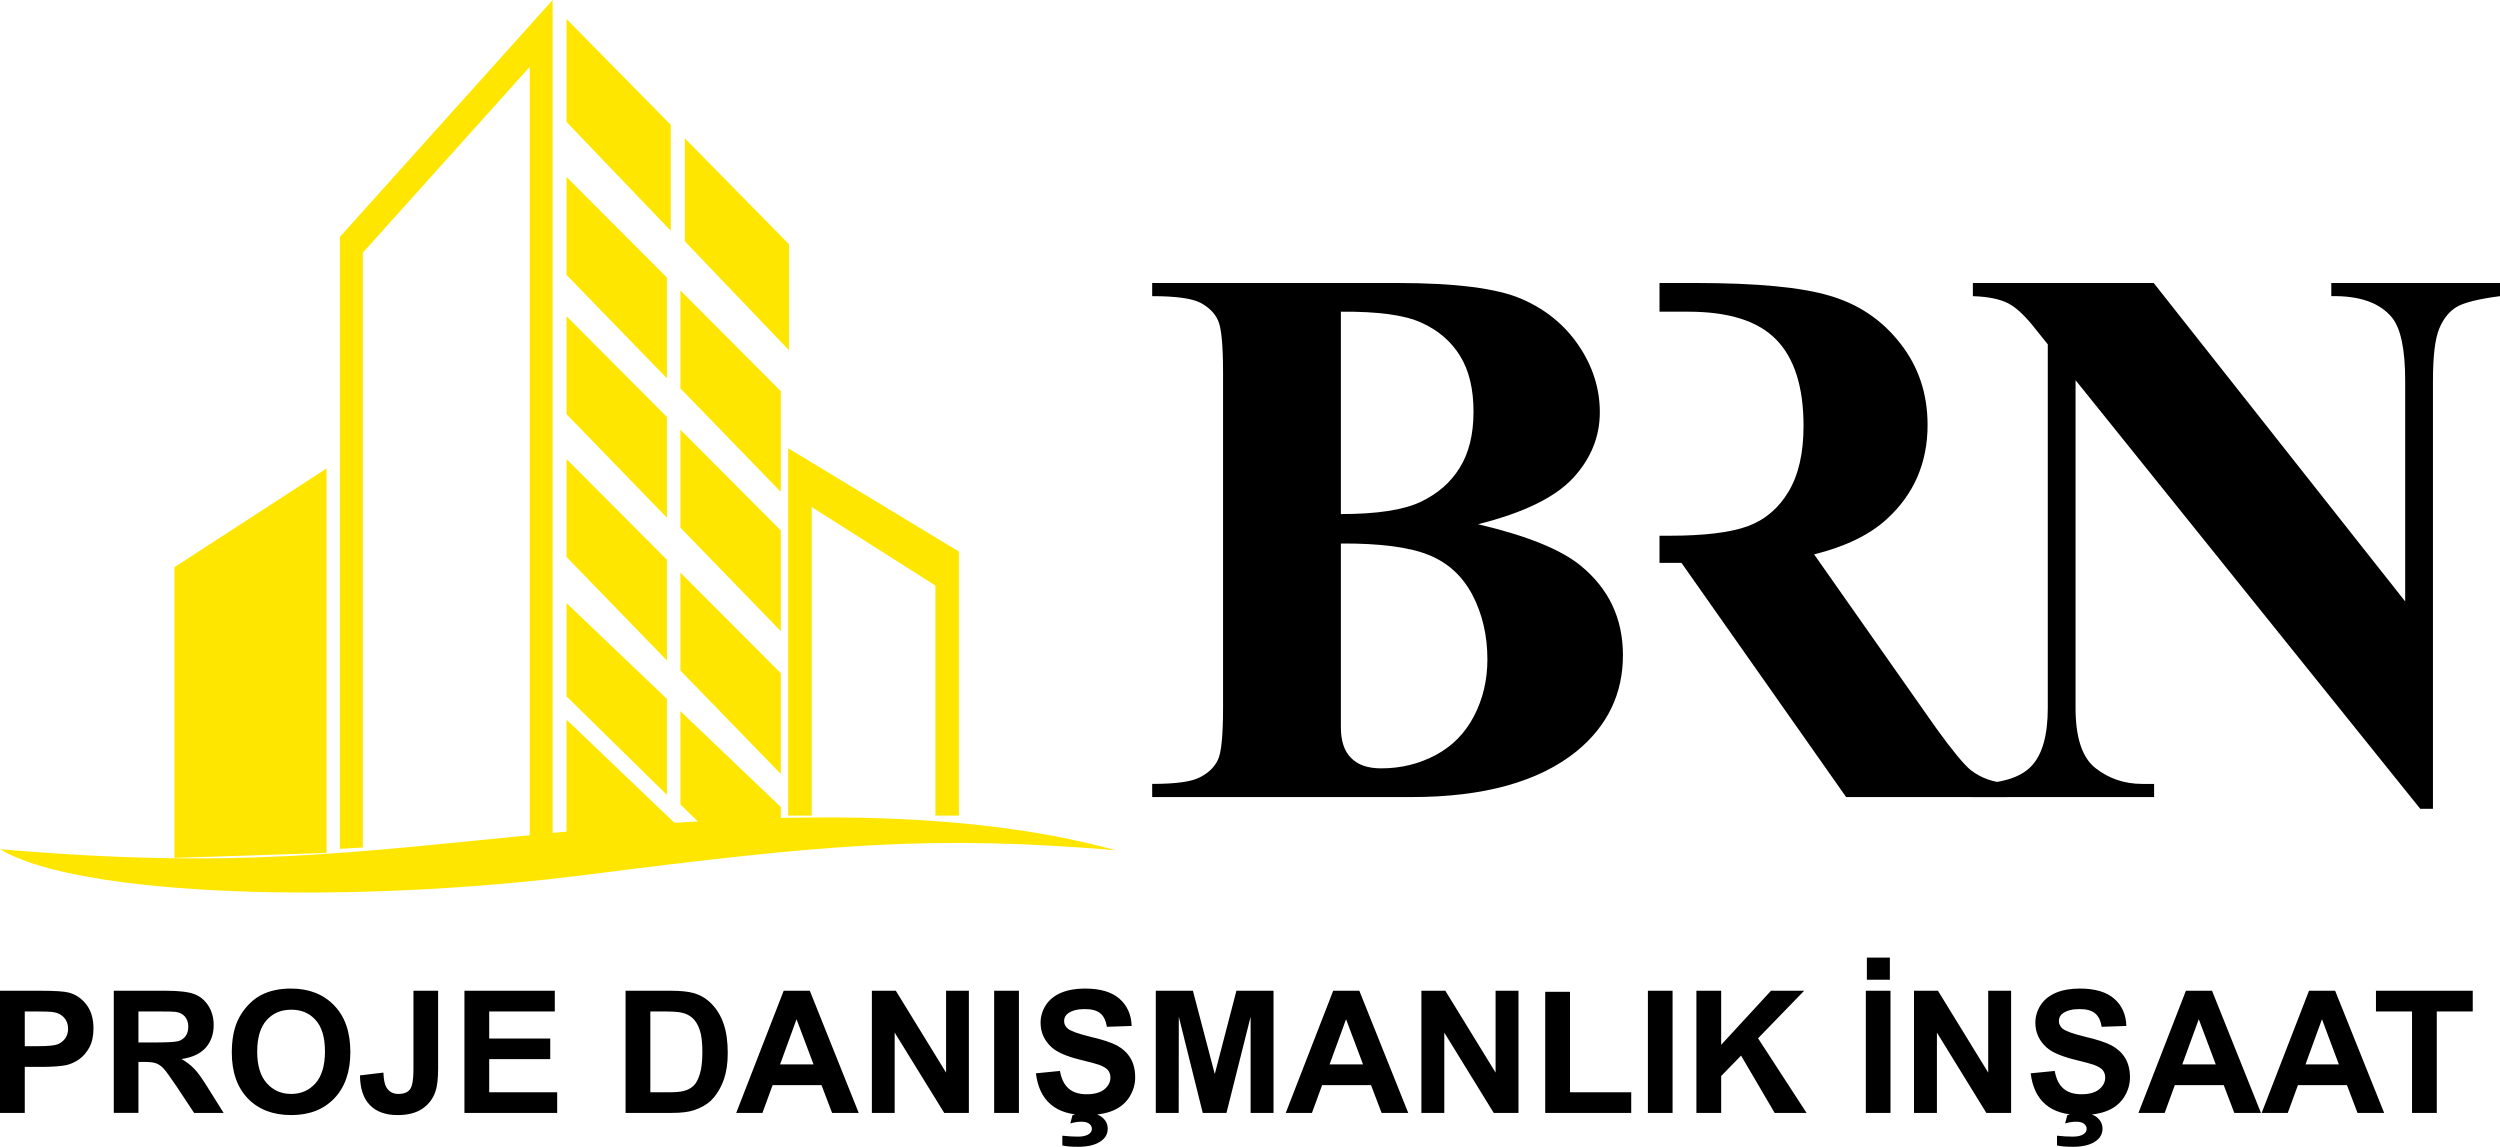
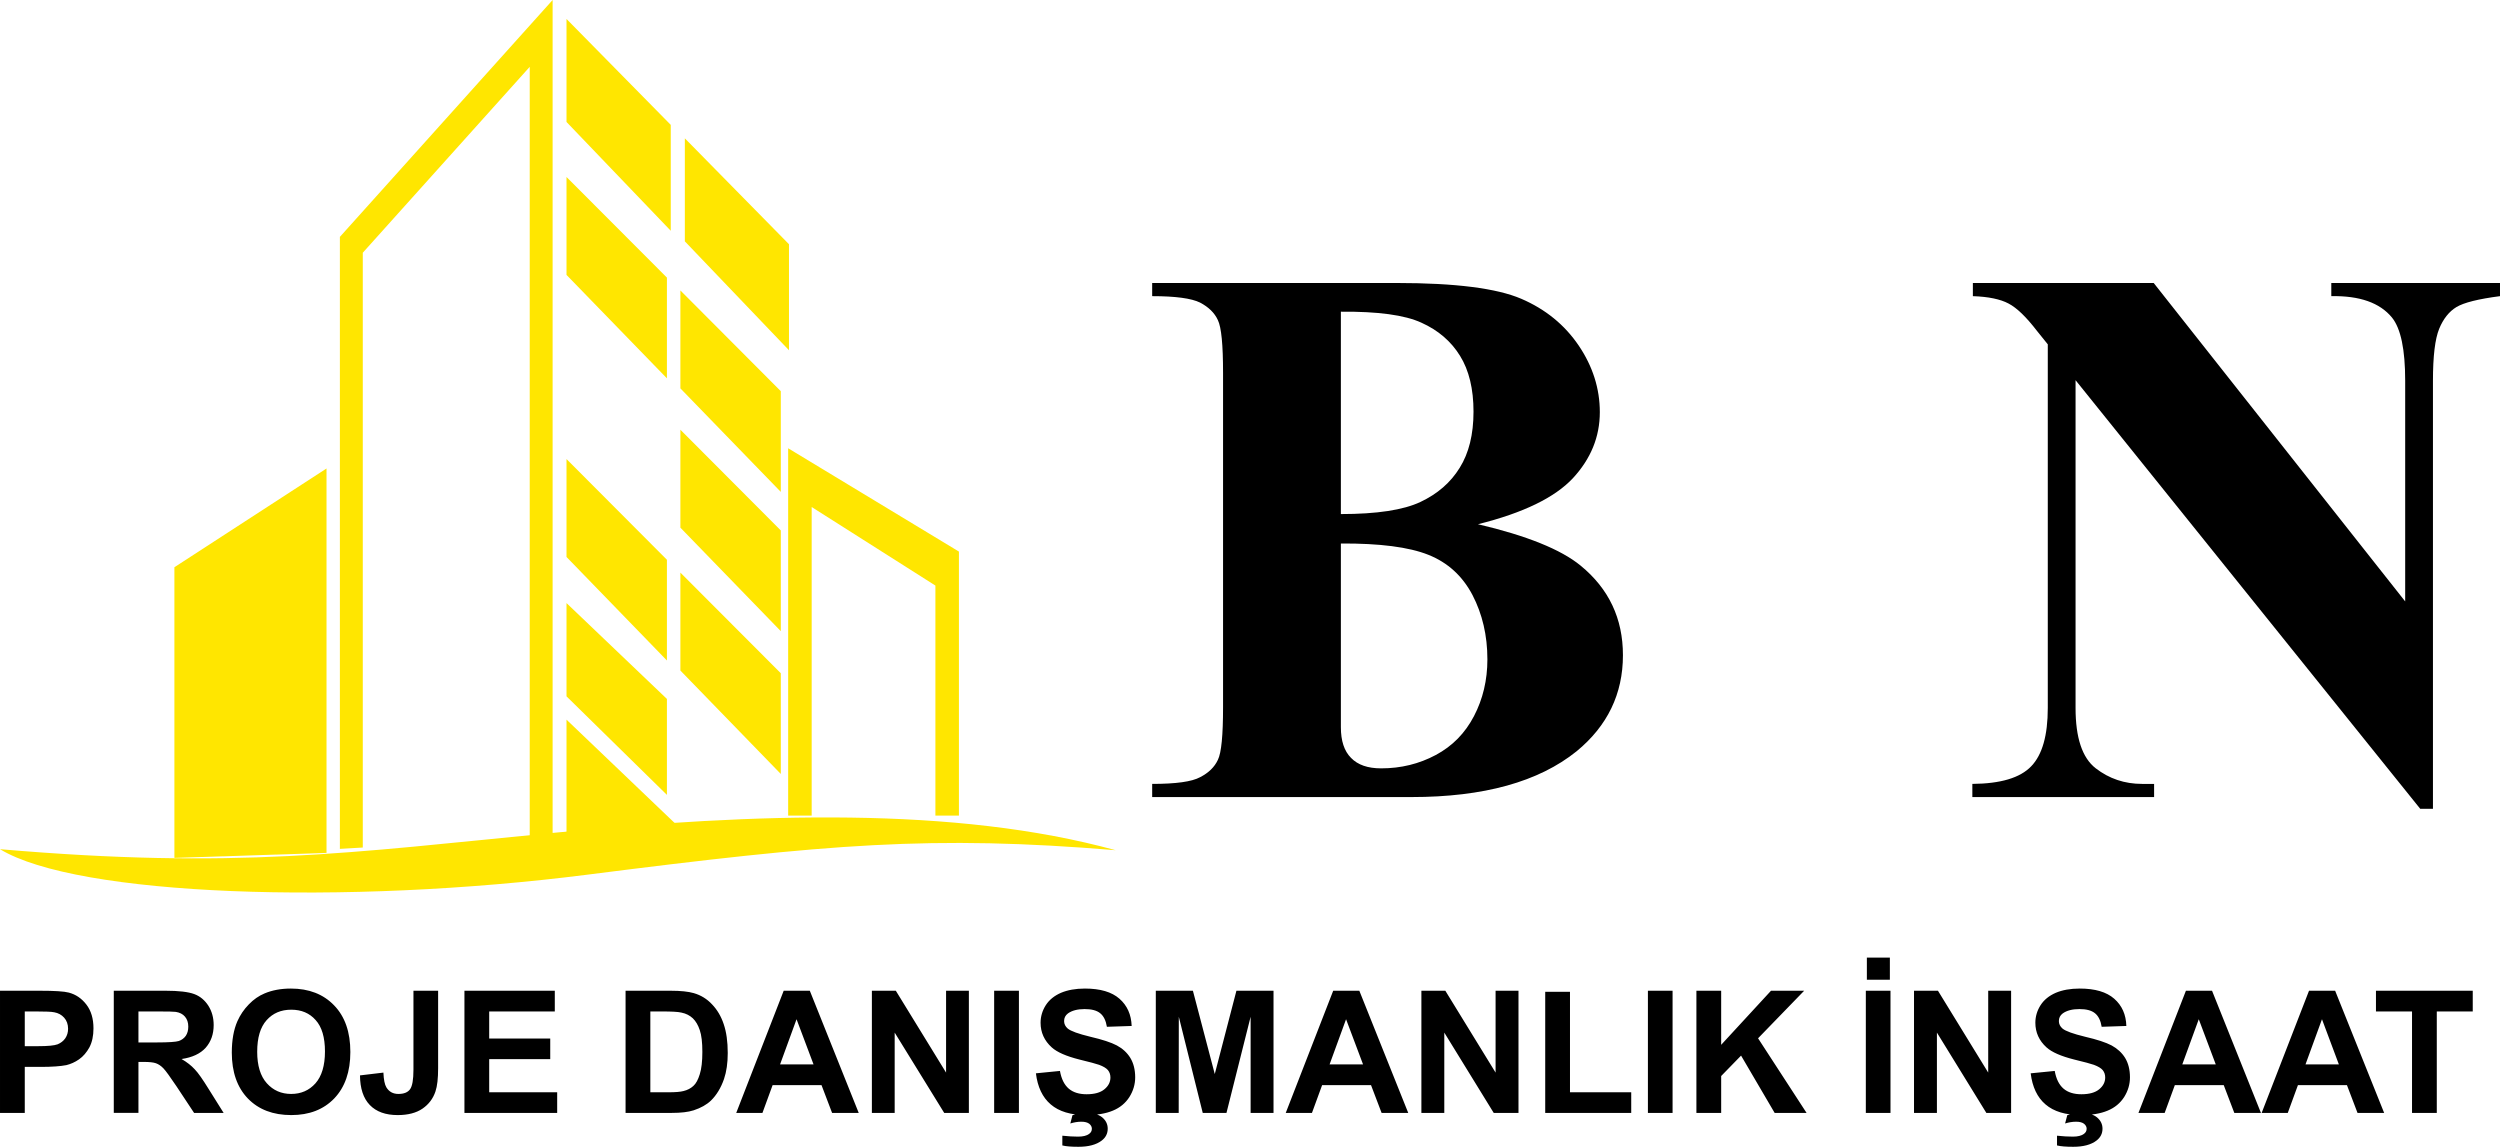
<svg xmlns="http://www.w3.org/2000/svg" xml:space="preserve" width="436px" height="200px" version="1.1" style="shape-rendering:geometricPrecision; text-rendering:geometricPrecision; image-rendering:optimizeQuality; fill-rule:evenodd; clip-rule:evenodd" viewBox="0 0 241.26 110.67">
  <defs>
    <style type="text/css">
   
    .fil2 {fill:black}
    .fil0 {fill:#FFE600}
    .fil1 {fill:black;fill-rule:nonzero}
   
  </style>
  </defs>
  <g id="Katman_x0020_1">
    <g id="_2013580116240">
      <polygon class="fil0" points="53.33,0 32.8,22.86 32.8,81.92 35.01,81.79 35.01,24.39 51.12,6.45 51.12,80.8 53.33,80.66 " />
      <polygon class="fil0" points="31.51,45.21 16.83,54.74 16.83,82.79 31.51,82.31 " />
      <polygon class="fil0" points="76.06,43.26 92.54,53.23 92.54,78.71 90.27,78.71 90.27,56.51 78.33,48.93 78.33,78.71 76.06,78.71 " />
      <polygon class="fil0" points="54.67,1.83 64.73,12.05 64.73,22.27 54.67,11.77 " />
      <polygon class="fil0" points="66.09,13.35 76.14,23.57 76.14,33.8 66.09,23.29 " />
      <polygon class="fil0" points="54.67,17.08 64.36,26.79 64.36,36.51 54.67,26.53 " />
      <polygon class="fil0" points="65.66,28.03 75.35,37.75 75.35,47.47 65.66,37.48 " />
-       <polygon class="fil0" points="54.67,30.52 64.36,40.24 64.36,49.96 54.67,39.97 " />
      <polygon class="fil0" points="65.66,41.47 75.35,51.19 75.35,60.91 65.66,50.92 " />
      <polygon class="fil0" points="54.67,44.3 64.36,54.02 64.36,63.74 54.67,53.75 " />
      <polygon class="fil0" points="65.66,55.26 75.35,64.97 75.35,74.69 65.66,64.71 " />
      <polygon class="fil0" points="54.67,58.2 64.36,67.45 64.36,76.71 54.67,67.2 " />
-       <polygon class="fil0" points="65.66,68.63 75.35,77.88 75.35,79.79 67.87,79.79 65.66,77.63 " />
      <polygon class="fil0" points="54.67,69.45 65.49,79.79 54.67,80.77 " />
      <path class="fil0" d="M56.68 84.41c23.33,-2.97 33.25,-3.83 50.99,-2.36 -15.5,-4.25 -34.68,-3.59 -54.34,-1.67 -19.67,1.92 -30.66,3.52 -53.33,1.57 7.43,4.53 33.35,5.43 56.68,2.46z" />
    </g>
    <path class="fil1" d="M142.63 50.59c4.7,1.1 8.01,2.44 9.9,3.99 2.73,2.23 4.09,5.11 4.09,8.65 0,3.73 -1.49,6.82 -4.47,9.27 -3.66,2.95 -8.97,4.42 -15.93,4.42l-25.03 0 0 -1.27c2.28,0 3.83,-0.21 4.63,-0.65 0.82,-0.42 1.39,-0.98 1.71,-1.67 0.34,-0.68 0.5,-2.38 0.5,-5.09l0 -32.25c0,-2.71 -0.16,-4.4 -0.5,-5.1 -0.32,-0.7 -0.9,-1.26 -1.72,-1.69 -0.83,-0.41 -2.37,-0.62 -4.62,-0.62l0 -1.27 23.61 0c5.65,0 9.64,0.51 12,1.52 2.35,1.01 4.2,2.52 5.56,4.53 1.35,2 2.03,4.15 2.03,6.41 0,2.39 -0.87,4.51 -2.6,6.38 -1.74,1.86 -4.78,3.35 -9.16,4.44zm-13.23 -0.98c3.47,0 6.03,-0.39 7.68,-1.17 1.65,-0.78 2.91,-1.87 3.79,-3.3 0.88,-1.41 1.33,-3.21 1.33,-5.41 0,-2.19 -0.43,-3.99 -1.3,-5.39 -0.87,-1.41 -2.11,-2.47 -3.73,-3.2 -1.61,-0.74 -4.2,-1.09 -7.77,-1.06l0 19.53zm0 2.84l0 15.89 0 1.84c0,1.31 0.32,2.3 0.98,2.96 0.66,0.68 1.62,1.01 2.91,1.01 1.91,0 3.66,-0.43 5.27,-1.29 1.61,-0.86 2.83,-2.11 3.69,-3.76 0.85,-1.63 1.29,-3.46 1.29,-5.47 0,-2.31 -0.49,-4.38 -1.44,-6.21 -0.97,-1.84 -2.38,-3.13 -4.26,-3.88 -1.88,-0.75 -4.7,-1.11 -8.44,-1.09z" />
-     <path class="fil2" d="M160.15 27.31l3.42 0c5.96,0 10.31,0.41 13.07,1.25 2.76,0.82 5.02,2.35 6.76,4.6 1.75,2.23 2.62,4.85 2.62,7.85 0,3.66 -1.32,6.69 -3.93,9.08 -1.67,1.53 -4.01,2.66 -7.02,3.41l11.8 16.8c1.56,2.16 2.68,3.51 3.34,4.04 0.99,0.75 2.15,1.16 3.46,1.24l0 1.34 -15.51 0 -15.89 -22.6 -2.12 0 0 -2.62 0.95 0c3.37,0 5.9,-0.31 7.57,-0.92 1.68,-0.62 2.99,-1.75 3.94,-3.35 0.96,-1.61 1.44,-3.72 1.44,-6.32 0,-3.76 -0.88,-6.54 -2.64,-8.34 -1.76,-1.8 -4.58,-2.69 -8.49,-2.69l-2.77 0 0 -2.77z" />
    <path class="fil1" d="M207.84 27.31l24.27 30.73 0 -21.3c0,-3.01 -0.42,-5.03 -1.27,-6.09 -1.17,-1.43 -3.12,-2.12 -5.86,-2.07l0 -1.27 16.28 0 0 1.27c-2.08,0.27 -3.48,0.62 -4.2,1.05 -0.71,0.43 -1.27,1.13 -1.67,2.1 -0.4,0.98 -0.6,2.65 -0.6,5.01l0 41.31 -1.23 0 -33.26 -41.36 0 31.63c0,2.87 0.64,4.81 1.94,5.82 1.3,1.01 2.8,1.51 4.48,1.51l1.16 0 0 1.27 -17.54 0 0 -1.27c2.72,-0.02 4.61,-0.58 5.68,-1.7 1.07,-1.11 1.6,-2.98 1.6,-5.63l0 -35.09 -1.03 -1.28c-1.04,-1.35 -1.95,-2.24 -2.76,-2.66 -0.79,-0.42 -1.94,-0.66 -3.44,-0.71l0 -1.27 17.45 0z" />
    <path class="fil1" d="M0 107.4l0 -11.79 3.82 0c1.44,0 2.38,0.06 2.82,0.18 0.68,0.18 1.24,0.56 1.7,1.16 0.45,0.59 0.68,1.35 0.68,2.29 0,0.73 -0.13,1.33 -0.39,1.83 -0.27,0.49 -0.6,0.88 -1,1.16 -0.4,0.28 -0.82,0.46 -1.23,0.56 -0.57,0.11 -1.39,0.17 -2.47,0.17l-1.54 0 0 4.44 -2.39 0zm2.39 -9.79l0 3.35 1.29 0c0.94,0 1.56,-0.06 1.88,-0.18 0.31,-0.13 0.56,-0.32 0.74,-0.58 0.18,-0.27 0.27,-0.57 0.27,-0.92 0,-0.43 -0.13,-0.79 -0.38,-1.07 -0.25,-0.28 -0.57,-0.45 -0.95,-0.52 -0.29,-0.06 -0.85,-0.08 -1.71,-0.08l-1.14 0zm8.59 9.79l0 -11.79 5.01 0c1.26,0 2.18,0.11 2.75,0.32 0.57,0.21 1.02,0.59 1.37,1.13 0.34,0.54 0.51,1.16 0.51,1.86 0,0.88 -0.26,1.61 -0.77,2.19 -0.52,0.58 -1.3,0.94 -2.33,1.09 0.52,0.3 0.94,0.63 1.27,0.99 0.34,0.35 0.78,0.99 1.35,1.91l1.44 2.3 -2.85 0 -1.7 -2.57c-0.62,-0.92 -1.03,-1.49 -1.26,-1.73 -0.23,-0.24 -0.47,-0.4 -0.72,-0.49 -0.25,-0.09 -0.65,-0.13 -1.2,-0.13l-0.49 0 0 4.92 -2.38 0zm2.38 -6.8l1.77 0c1.14,0 1.85,-0.05 2.13,-0.14 0.28,-0.1 0.51,-0.27 0.67,-0.5 0.16,-0.24 0.24,-0.53 0.24,-0.89 0,-0.4 -0.11,-0.71 -0.32,-0.96 -0.21,-0.25 -0.51,-0.4 -0.89,-0.46 -0.2,-0.03 -0.78,-0.04 -1.74,-0.04l-1.86 0 0 2.99zm9.01 0.98c0,-1.2 0.18,-2.21 0.54,-3.03 0.27,-0.6 0.63,-1.14 1.1,-1.62 0.46,-0.48 0.97,-0.83 1.52,-1.06 0.73,-0.31 1.58,-0.47 2.54,-0.47 1.74,0 3.13,0.54 4.17,1.62 1.05,1.08 1.57,2.58 1.57,4.5 0,1.91 -0.52,3.4 -1.55,4.48 -1.04,1.08 -2.42,1.61 -4.15,1.61 -1.76,0 -3.15,-0.53 -4.19,-1.6 -1.03,-1.07 -1.55,-2.55 -1.55,-4.43zm2.45 -0.08c0,1.33 0.31,2.35 0.93,3.04 0.62,0.69 1.4,1.03 2.35,1.03 0.95,0 1.73,-0.34 2.34,-1.02 0.61,-0.69 0.92,-1.72 0.92,-3.08 0,-1.36 -0.3,-2.37 -0.9,-3.03 -0.59,-0.67 -1.37,-1 -2.36,-1 -0.98,0 -1.77,0.34 -2.37,1.01 -0.61,0.68 -0.91,1.69 -0.91,3.05zm15.08 -5.89l2.38 0 0 7.47c0,0.98 -0.08,1.73 -0.26,2.26 -0.23,0.68 -0.64,1.23 -1.25,1.65 -0.6,0.41 -1.4,0.62 -2.39,0.62 -1.17,0 -2.06,-0.32 -2.69,-0.97 -0.63,-0.65 -0.94,-1.61 -0.95,-2.86l2.26 -0.27c0.03,0.68 0.12,1.15 0.29,1.43 0.26,0.42 0.64,0.63 1.16,0.63 0.53,0 0.9,-0.15 1.12,-0.45 0.22,-0.3 0.33,-0.93 0.33,-1.89l0 -7.62zm4.92 11.79l0 -11.79 8.72 0 0 2 -6.33 0 0 2.61 5.89 0 0 1.99 -5.89 0 0 3.2 6.56 0 0 1.99 -8.95 0zm15.55 -11.79l4.34 0c0.98,0 1.72,0.08 2.24,0.23 0.69,0.2 1.28,0.56 1.77,1.09 0.49,0.51 0.87,1.15 1.12,1.9 0.26,0.76 0.39,1.69 0.39,2.79 0,0.97 -0.12,1.8 -0.36,2.51 -0.3,0.86 -0.72,1.55 -1.26,2.08 -0.42,0.4 -0.97,0.71 -1.67,0.94 -0.53,0.17 -1.22,0.25 -2.1,0.25l-4.47 0 0 -11.79zm2.39 2l0 7.8 1.76 0c0.67,0 1.14,-0.04 1.44,-0.12 0.38,-0.09 0.7,-0.26 0.95,-0.49 0.26,-0.23 0.46,-0.61 0.62,-1.13 0.17,-0.53 0.25,-1.25 0.25,-2.16 0,-0.91 -0.08,-1.61 -0.25,-2.1 -0.16,-0.48 -0.38,-0.86 -0.67,-1.14 -0.29,-0.27 -0.65,-0.46 -1.1,-0.55 -0.32,-0.08 -0.97,-0.11 -1.94,-0.11l-1.06 0zm20.11 9.79l-2.57 0 -1.02 -2.68 -4.72 0 -0.98 2.68 -2.53 0 4.58 -11.79 2.52 0 4.72 11.79zm-4.36 -4.68l-1.64 -4.36 -1.59 4.36 3.23 0zm5.63 4.68l0 -11.79 2.31 0 4.85 7.9 0 -7.9 2.2 0 0 11.79 -2.38 0 -4.78 -7.75 0 7.75 -2.2 0zm11.8 0l0 -11.79 2.39 0 0 11.79 -2.39 0zm4.03 -3.82l2.32 -0.23c0.14,0.78 0.42,1.34 0.85,1.71 0.42,0.36 1,0.54 1.72,0.54 0.76,0 1.34,-0.16 1.72,-0.48 0.39,-0.32 0.58,-0.7 0.58,-1.14 0,-0.28 -0.08,-0.51 -0.24,-0.71 -0.16,-0.19 -0.45,-0.36 -0.85,-0.51 -0.28,-0.1 -0.91,-0.27 -1.9,-0.51 -1.27,-0.32 -2.16,-0.71 -2.67,-1.17 -0.72,-0.65 -1.08,-1.45 -1.08,-2.38 0,-0.6 0.17,-1.17 0.5,-1.69 0.34,-0.53 0.83,-0.92 1.47,-1.2 0.64,-0.27 1.41,-0.41 2.31,-0.41 1.48,0 2.59,0.33 3.33,0.98 0.75,0.66 1.14,1.53 1.18,2.63l-2.39 0.08c-0.1,-0.61 -0.32,-1.05 -0.65,-1.31 -0.33,-0.27 -0.83,-0.4 -1.5,-0.4 -0.68,0 -1.22,0.14 -1.61,0.42 -0.25,0.19 -0.37,0.43 -0.37,0.74 0,0.28 0.12,0.52 0.35,0.72 0.3,0.25 1.03,0.51 2.18,0.79 1.16,0.27 2.01,0.55 2.56,0.84 0.56,0.3 0.99,0.7 1.3,1.2 0.31,0.51 0.47,1.14 0.47,1.88 0,0.67 -0.19,1.31 -0.56,1.9 -0.38,0.59 -0.91,1.03 -1.59,1.31 -0.69,0.29 -1.54,0.43 -2.57,0.43 -1.49,0 -2.63,-0.34 -3.43,-1.03 -0.8,-0.68 -1.27,-1.69 -1.43,-3zm2.55 6.96l0 -0.94c0.55,0.06 1.06,0.09 1.52,0.09 0.48,0 0.83,-0.09 1.06,-0.26 0.18,-0.13 0.27,-0.29 0.27,-0.5 0,-0.18 -0.08,-0.34 -0.25,-0.48 -0.17,-0.13 -0.42,-0.2 -0.77,-0.2 -0.35,0 -0.7,0.06 -1.06,0.17l0.21 -0.8c0.42,-0.15 0.87,-0.22 1.35,-0.22 0.67,0 1.18,0.15 1.53,0.44 0.35,0.3 0.52,0.66 0.52,1.08 0,0.47 -0.19,0.85 -0.58,1.15 -0.52,0.4 -1.27,0.6 -2.24,0.6 -0.69,0 -1.21,-0.04 -1.56,-0.13zm9.02 -3.14l0 -11.79 3.58 0 2.11 8.04 2.09 -8.04 3.58 0 0 11.79 -2.21 0 0 -9.28 -2.33 9.28 -2.29 0 -2.31 -9.28 -0.01 9.28 -2.21 0zm24.36 0l-2.57 0 -1.02 -2.68 -4.72 0 -0.98 2.68 -2.53 0 4.58 -11.79 2.52 0 4.72 11.79zm-4.36 -4.68l-1.64 -4.36 -1.59 4.36 3.23 0zm5.63 4.68l0 -11.79 2.31 0 4.85 7.9 0 -7.9 2.21 0 0 11.79 -2.39 0 -4.77 -7.75 0 7.75 -2.21 0zm11.95 0l0 -11.69 2.39 0 0 9.7 5.91 0 0 1.99 -8.3 0zm9.91 0l0 -11.79 2.38 0 0 11.79 -2.38 0zm4.68 0l0 -11.79 2.39 0 0 5.22 4.81 -5.22 3.2 0 -4.45 4.59 4.68 7.2 -3.08 0 -3.24 -5.53 -1.92 1.97 0 3.56 -2.39 0zm16.35 0l0 -11.79 2.38 0 0 11.79 -2.38 0zm0.1 -12.85l0 -2.14 2.22 0 0 2.14 -2.22 0zm4.55 12.85l0 -11.79 2.31 0 4.85 7.9 0 -7.9 2.21 0 0 11.79 -2.39 0 -4.77 -7.75 0 7.75 -2.21 0zm11.26 -3.82l2.32 -0.23c0.14,0.78 0.42,1.34 0.85,1.71 0.42,0.36 1,0.54 1.72,0.54 0.76,0 1.34,-0.16 1.72,-0.48 0.39,-0.32 0.58,-0.7 0.58,-1.14 0,-0.28 -0.08,-0.51 -0.24,-0.71 -0.16,-0.19 -0.45,-0.36 -0.85,-0.51 -0.28,-0.1 -0.91,-0.27 -1.9,-0.51 -1.27,-0.32 -2.16,-0.71 -2.67,-1.17 -0.72,-0.65 -1.08,-1.45 -1.08,-2.38 0,-0.6 0.17,-1.17 0.5,-1.69 0.34,-0.53 0.83,-0.92 1.47,-1.2 0.64,-0.27 1.41,-0.41 2.31,-0.41 1.48,0 2.59,0.33 3.33,0.98 0.75,0.66 1.14,1.53 1.17,2.63l-2.38 0.08c-0.1,-0.61 -0.32,-1.05 -0.65,-1.31 -0.33,-0.27 -0.83,-0.4 -1.5,-0.4 -0.68,0 -1.22,0.14 -1.61,0.42 -0.25,0.19 -0.37,0.43 -0.37,0.74 0,0.28 0.12,0.52 0.35,0.72 0.3,0.25 1.03,0.51 2.18,0.79 1.16,0.27 2.01,0.55 2.56,0.84 0.55,0.3 0.99,0.7 1.3,1.2 0.31,0.51 0.47,1.14 0.47,1.88 0,0.67 -0.19,1.31 -0.56,1.9 -0.38,0.59 -0.91,1.03 -1.59,1.31 -0.69,0.29 -1.54,0.43 -2.57,0.43 -1.49,0 -2.63,-0.34 -3.43,-1.03 -0.8,-0.68 -1.27,-1.69 -1.43,-3zm2.54 6.96l0 -0.94c0.56,0.06 1.07,0.09 1.53,0.09 0.48,0 0.83,-0.09 1.06,-0.26 0.18,-0.13 0.27,-0.29 0.27,-0.5 0,-0.18 -0.08,-0.34 -0.25,-0.48 -0.17,-0.13 -0.42,-0.2 -0.77,-0.2 -0.35,0 -0.7,0.06 -1.06,0.17l0.21 -0.8c0.42,-0.15 0.87,-0.22 1.35,-0.22 0.67,0 1.18,0.15 1.53,0.44 0.35,0.3 0.52,0.66 0.52,1.08 0,0.47 -0.19,0.85 -0.58,1.15 -0.52,0.4 -1.27,0.6 -2.24,0.6 -0.69,0 -1.21,-0.04 -1.57,-0.13zm19.68 -3.14l-2.57 0 -1.02 -2.68 -4.72 0 -0.98 2.68 -2.53 0 4.58 -11.79 2.52 0 4.72 11.79zm-4.36 -4.68l-1.64 -4.36 -1.59 4.36 3.23 0zm16.25 4.68l-2.57 0 -1.02 -2.68 -4.73 0 -0.98 2.68 -2.52 0 4.57 -11.79 2.52 0 4.73 11.79zm-4.37 -4.68l-1.63 -4.36 -1.59 4.36 3.22 0zm7.06 4.68l0 -9.79 -3.48 0 0 -2 9.34 0 0 2 -3.47 0 0 9.79 -2.39 0z" />
  </g>
</svg>